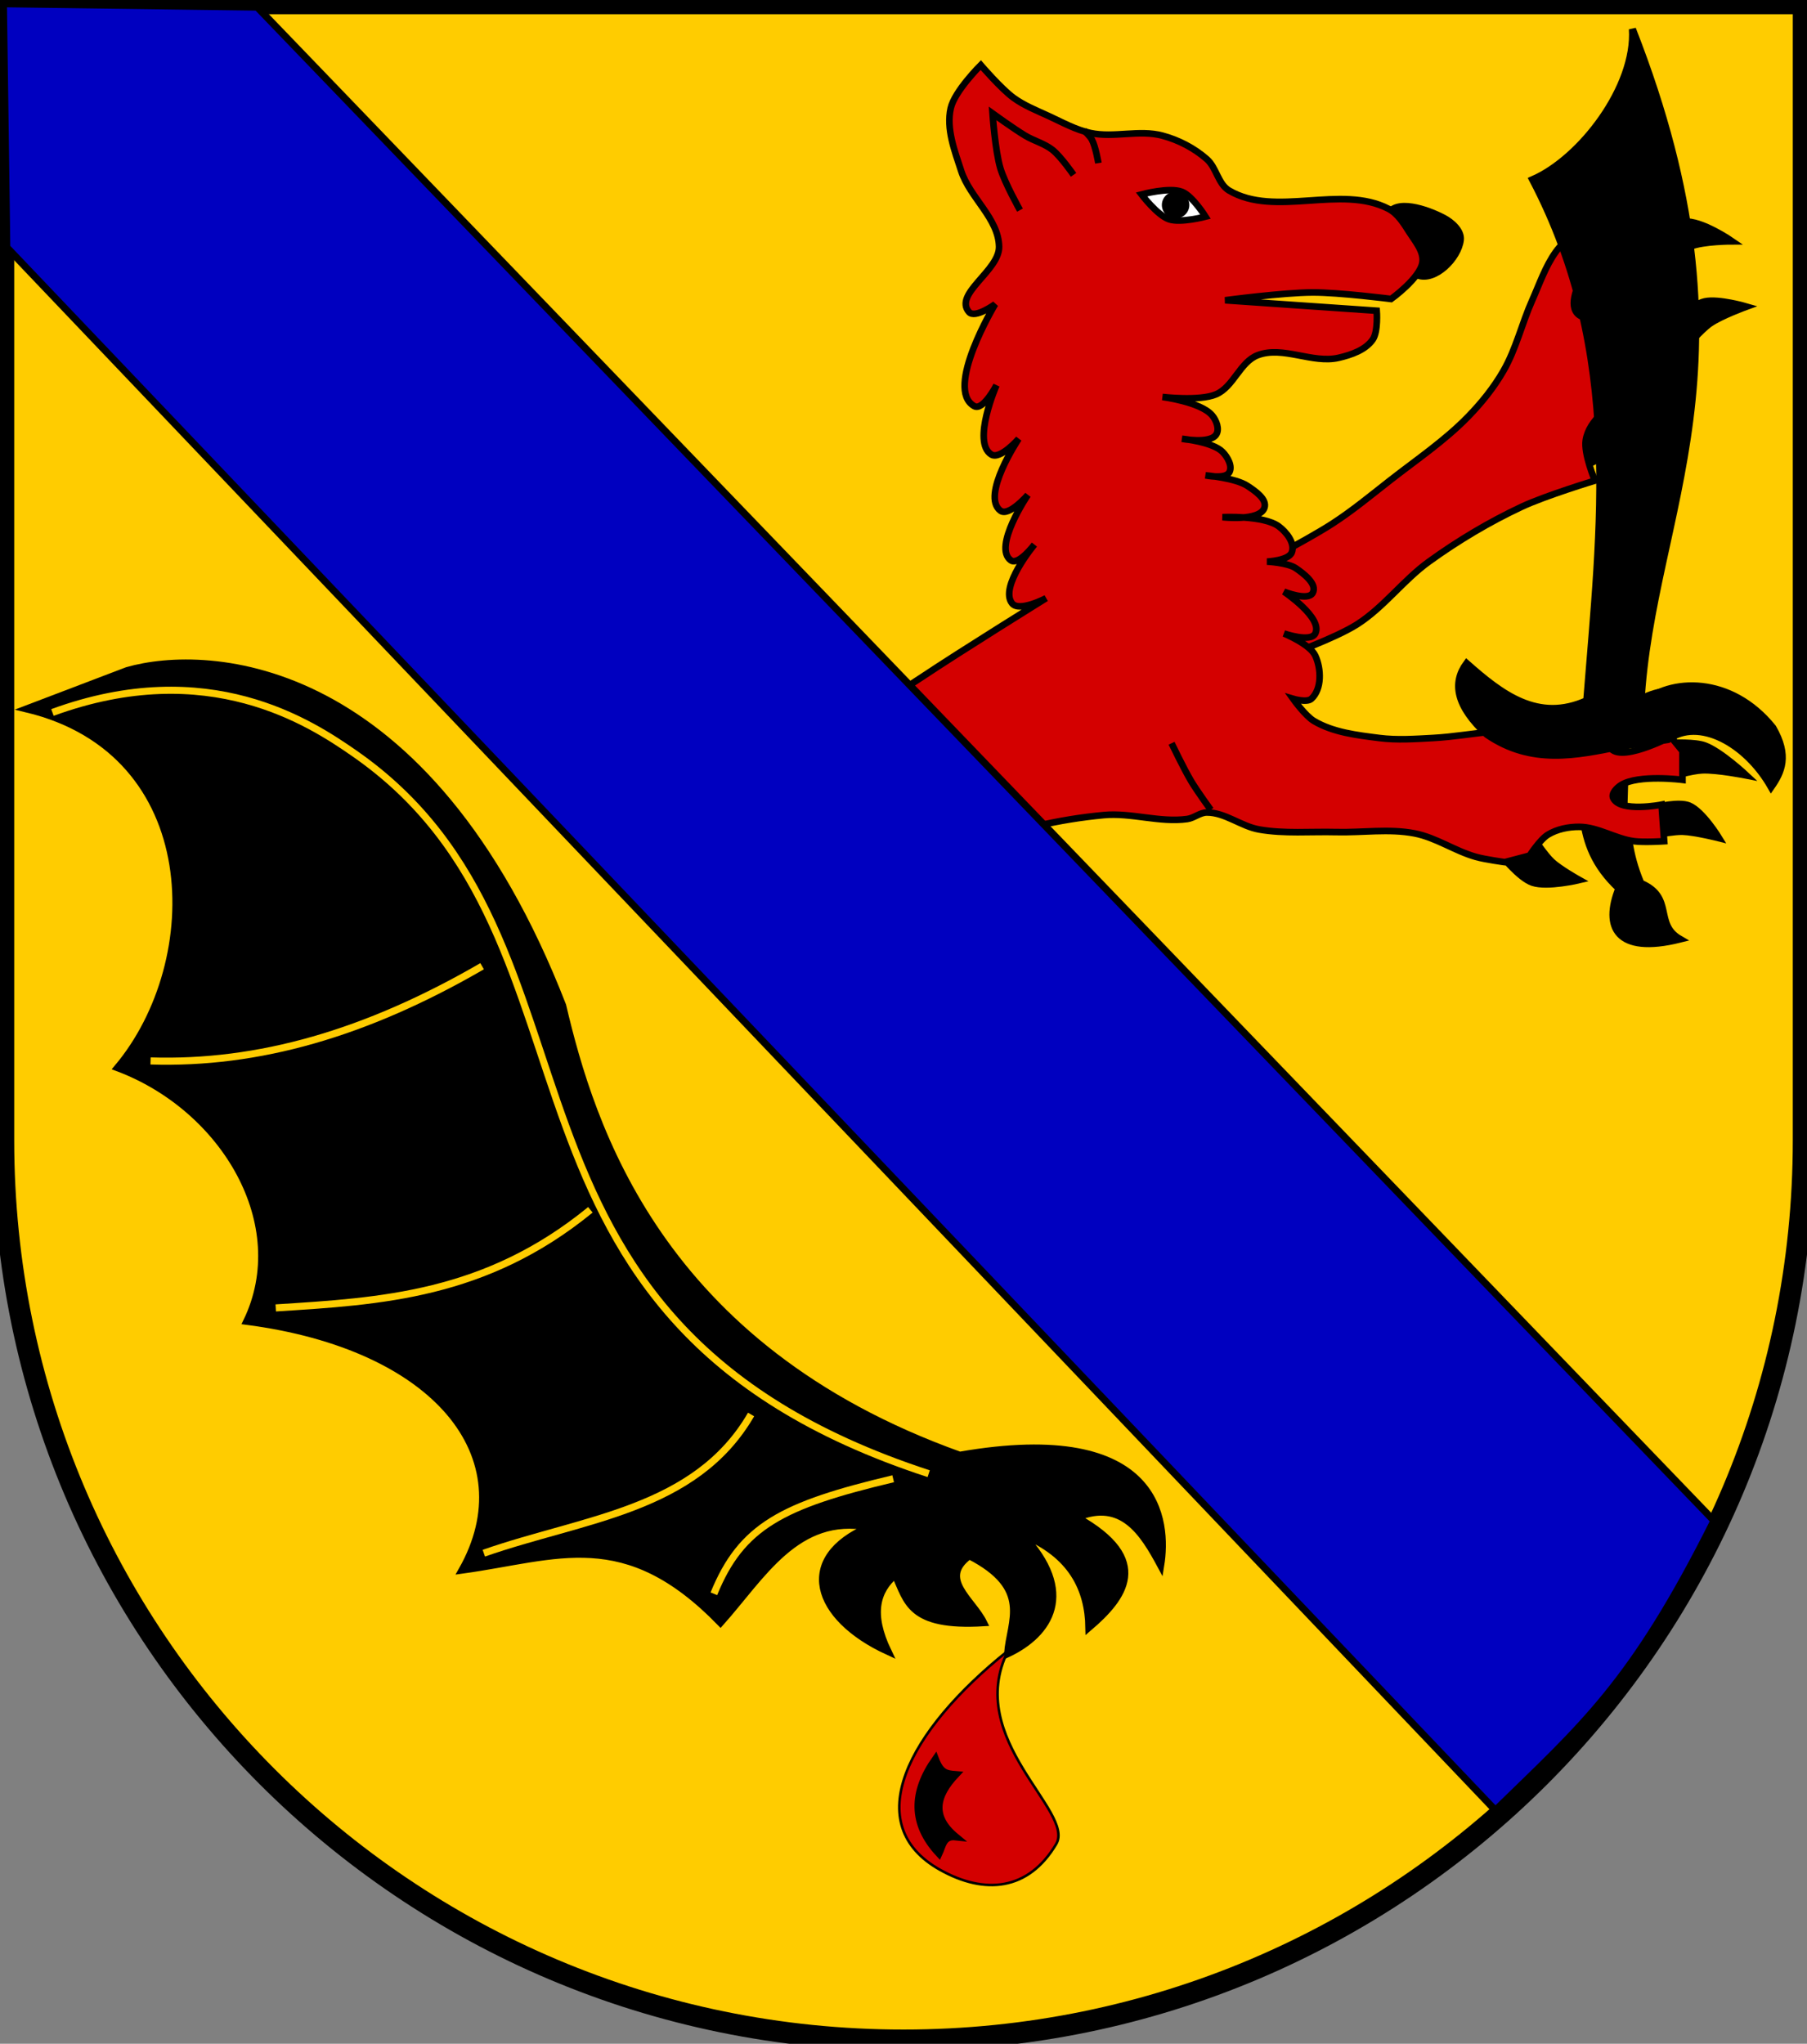
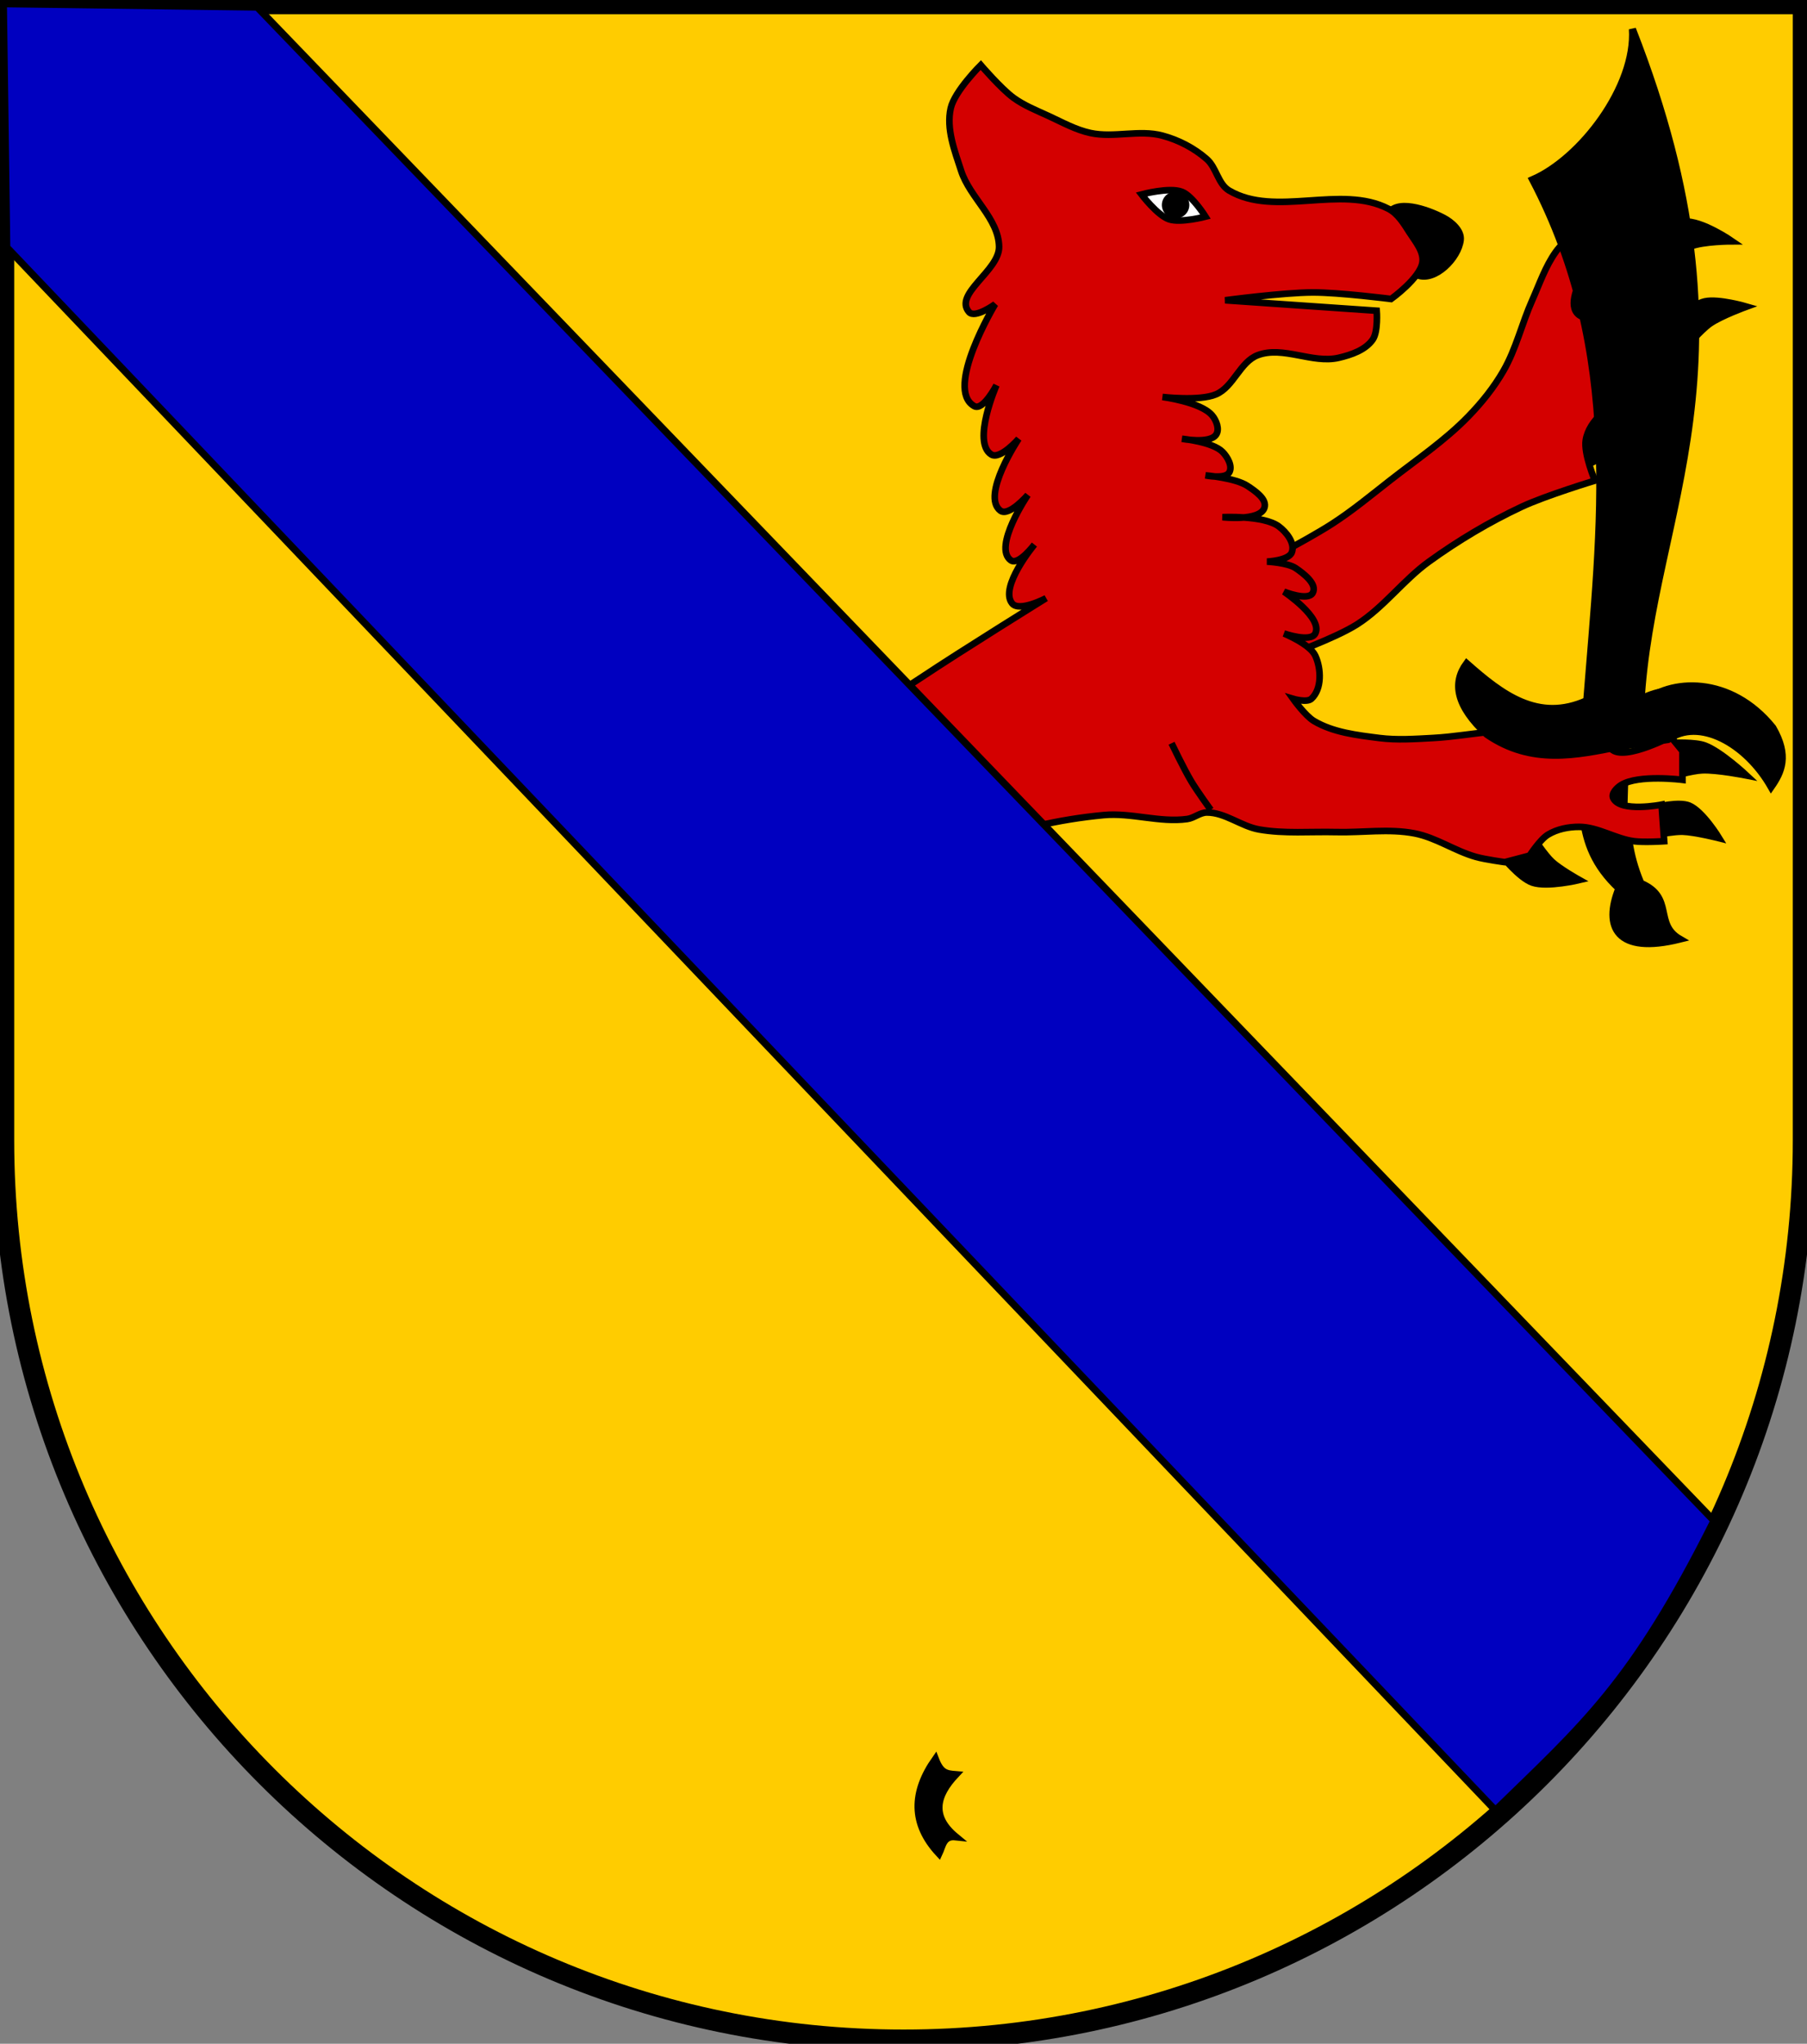
<svg xmlns="http://www.w3.org/2000/svg" xmlns:ns1="http://www.inkscape.org/namespaces/inkscape" xmlns:ns2="http://sodipodi.sourceforge.net/DTD/sodipodi-0.dtd" width="763" height="863" id="svg2" version="1.1" ns1:version="0.46" ns2:docname="Wappen Junkertum Rakulsquell.svg" ns2:version="0.32" ns1:output_extension="org.inkscape.output.svg.inkscape">
  <rect width="100%" height="100%" fill="#808080" stroke="none" />
  <defs id="defs4">
    <ns1:perspective ns2:type="inkscape:persp3d" ns1:vp_x="0 : 526.18109 : 1" ns1:vp_y="0 : 1000 : 0" ns1:vp_z="744.09448 : 526.18109 : 1" ns1:persp3d-origin="372.04724 : 350.78739 : 1" id="perspective10" />
    <ns1:perspective id="perspective2828" ns1:persp3d-origin="0.5 : 0.33333333 : 1" ns1:vp_z="1 : 0.5 : 1" ns1:vp_y="0 : 1000 : 0" ns1:vp_x="0 : 0.5 : 1" ns2:type="inkscape:persp3d" />
    <ns1:perspective id="perspective2828-7" ns1:persp3d-origin="0.5 : 0.33333333 : 1" ns1:vp_z="1 : 0.5 : 1" ns1:vp_y="0 : 1000 : 0" ns1:vp_x="0 : 0.5 : 1" ns2:type="inkscape:persp3d" />
    <ns1:perspective id="perspective3640" ns1:persp3d-origin="0.5 : 0.33333333 : 1" ns1:vp_z="1 : 0.5 : 1" ns1:vp_y="0 : 1000 : 0" ns1:vp_x="0 : 0.5 : 1" ns2:type="inkscape:persp3d" />
    <ns1:perspective id="perspective3670" ns1:persp3d-origin="0.5 : 0.33333333 : 1" ns1:vp_z="1 : 0.5 : 1" ns1:vp_y="0 : 1000 : 0" ns1:vp_x="0 : 0.5 : 1" ns2:type="inkscape:persp3d" />
    <ns1:perspective id="perspective3693" ns1:persp3d-origin="0.5 : 0.33333333 : 1" ns1:vp_z="1 : 0.5 : 1" ns1:vp_y="0 : 1000 : 0" ns1:vp_x="0 : 0.5 : 1" ns2:type="inkscape:persp3d" />
    <ns1:perspective id="perspective3720" ns1:persp3d-origin="0.5 : 0.33333333 : 1" ns1:vp_z="1 : 0.5 : 1" ns1:vp_y="0 : 1000 : 0" ns1:vp_x="0 : 0.5 : 1" ns2:type="inkscape:persp3d" />
    <ns1:perspective id="perspective3747" ns1:persp3d-origin="0.5 : 0.33333333 : 1" ns1:vp_z="1 : 0.5 : 1" ns1:vp_y="0 : 1000 : 0" ns1:vp_x="0 : 0.5 : 1" ns2:type="inkscape:persp3d" />
    <ns1:perspective id="perspective3763" ns1:persp3d-origin="0.5 : 0.33333333 : 1" ns1:vp_z="1 : 0.5 : 1" ns1:vp_y="0 : 1000 : 0" ns1:vp_x="0 : 0.5 : 1" ns2:type="inkscape:persp3d" />
    <ns1:perspective id="perspective3792" ns1:persp3d-origin="0.5 : 0.33333333 : 1" ns1:vp_z="1 : 0.5 : 1" ns1:vp_y="0 : 1000 : 0" ns1:vp_x="0 : 0.5 : 1" ns2:type="inkscape:persp3d" />
    <ns1:perspective id="perspective3814" ns1:persp3d-origin="0.5 : 0.33333333 : 1" ns1:vp_z="1 : 0.5 : 1" ns1:vp_y="0 : 1000 : 0" ns1:vp_x="0 : 0.5 : 1" ns2:type="inkscape:persp3d" />
    <ns1:perspective id="perspective3841" ns1:persp3d-origin="0.5 : 0.33333333 : 1" ns1:vp_z="1 : 0.5 : 1" ns1:vp_y="0 : 1000 : 0" ns1:vp_x="0 : 0.5 : 1" ns2:type="inkscape:persp3d" />
    <ns1:perspective id="perspective3841-5" ns1:persp3d-origin="0.5 : 0.33333333 : 1" ns1:vp_z="1 : 0.5 : 1" ns1:vp_y="0 : 1000 : 0" ns1:vp_x="0 : 0.5 : 1" ns2:type="inkscape:persp3d" />
    <ns1:perspective id="perspective3872" ns1:persp3d-origin="0.5 : 0.33333333 : 1" ns1:vp_z="1 : 0.5 : 1" ns1:vp_y="0 : 1000 : 0" ns1:vp_x="0 : 0.5 : 1" ns2:type="inkscape:persp3d" />
    <ns1:perspective id="perspective3898" ns1:persp3d-origin="0.5 : 0.33333333 : 1" ns1:vp_z="1 : 0.5 : 1" ns1:vp_y="0 : 1000 : 0" ns1:vp_x="0 : 0.5 : 1" ns2:type="inkscape:persp3d" />
    <ns1:perspective id="perspective3920" ns1:persp3d-origin="0.5 : 0.33333333 : 1" ns1:vp_z="1 : 0.5 : 1" ns1:vp_y="0 : 1000 : 0" ns1:vp_x="0 : 0.5 : 1" ns2:type="inkscape:persp3d" />
    <ns1:perspective id="perspective2860" ns1:persp3d-origin="0.5 : 0.33333333 : 1" ns1:vp_z="1 : 0.5 : 1" ns1:vp_y="0 : 1000 : 0" ns1:vp_x="0 : 0.5 : 1" ns2:type="inkscape:persp3d" />
    <ns1:perspective id="perspective3672" ns1:persp3d-origin="0.5 : 0.33333333 : 1" ns1:vp_z="1 : 0.5 : 1" ns1:vp_y="0 : 1000 : 0" ns1:vp_x="0 : 0.5 : 1" ns2:type="inkscape:persp3d" />
    <ns1:perspective id="perspective3695" ns1:persp3d-origin="0.5 : 0.33333333 : 1" ns1:vp_z="1 : 0.5 : 1" ns1:vp_y="0 : 1000 : 0" ns1:vp_x="0 : 0.5 : 1" ns2:type="inkscape:persp3d" />
    <ns1:perspective id="perspective3261" ns1:persp3d-origin="0.5 : 0.33333333 : 1" ns1:vp_z="1 : 0.5 : 1" ns1:vp_y="0 : 1000 : 0" ns1:vp_x="0 : 0.5 : 1" ns2:type="inkscape:persp3d" />
    <ns1:perspective id="perspective2828-1" ns1:persp3d-origin="0.5 : 0.33333333 : 1" ns1:vp_z="1 : 0.5 : 1" ns1:vp_y="0 : 1000 : 0" ns1:vp_x="0 : 0.5 : 1" ns2:type="inkscape:persp3d" />
    <ns1:perspective id="perspective3652" ns1:persp3d-origin="0.5 : 0.33333333 : 1" ns1:vp_z="1 : 0.5 : 1" ns1:vp_y="0 : 1000 : 0" ns1:vp_x="0 : 0.5 : 1" ns2:type="inkscape:persp3d" />
    <ns1:perspective id="perspective3652-2" ns1:persp3d-origin="0.5 : 0.33333333 : 1" ns1:vp_z="1 : 0.5 : 1" ns1:vp_y="0 : 1000 : 0" ns1:vp_x="0 : 0.5 : 1" ns2:type="inkscape:persp3d" />
    <ns1:perspective id="perspective3652-5" ns1:persp3d-origin="0.5 : 0.33333333 : 1" ns1:vp_z="1 : 0.5 : 1" ns1:vp_y="0 : 1000 : 0" ns1:vp_x="0 : 0.5 : 1" ns2:type="inkscape:persp3d" />
    <ns1:perspective id="perspective3727" ns1:persp3d-origin="0.5 : 0.33333333 : 1" ns1:vp_z="1 : 0.5 : 1" ns1:vp_y="0 : 1000 : 0" ns1:vp_x="0 : 0.5 : 1" ns2:type="inkscape:persp3d" />
    <ns1:perspective id="perspective3843" ns1:persp3d-origin="0.5 : 0.33333333 : 1" ns1:vp_z="1 : 0.5 : 1" ns1:vp_y="0 : 1000 : 0" ns1:vp_x="0 : 0.5 : 1" ns2:type="inkscape:persp3d" />
    <ns1:perspective id="perspective3970" ns1:persp3d-origin="0.5 : 0.33333333 : 1" ns1:vp_z="1 : 0.5 : 1" ns1:vp_y="0 : 1000 : 0" ns1:vp_x="0 : 0.5 : 1" ns2:type="inkscape:persp3d" />
    <ns1:perspective id="perspective4007" ns1:persp3d-origin="0.5 : 0.33333333 : 1" ns1:vp_z="1 : 0.5 : 1" ns1:vp_y="0 : 1000 : 0" ns1:vp_x="0 : 0.5 : 1" ns2:type="inkscape:persp3d" />
    <ns1:perspective id="perspective4062" ns1:persp3d-origin="0.5 : 0.33333333 : 1" ns1:vp_z="1 : 0.5 : 1" ns1:vp_y="0 : 1000 : 0" ns1:vp_x="0 : 0.5 : 1" ns2:type="inkscape:persp3d" />
    <ns1:perspective id="perspective4153" ns1:persp3d-origin="0.5 : 0.33333333 : 1" ns1:vp_z="1 : 0.5 : 1" ns1:vp_y="0 : 1000 : 0" ns1:vp_x="0 : 0.5 : 1" ns2:type="inkscape:persp3d" />
    <ns1:perspective id="perspective4316" ns1:persp3d-origin="0.5 : 0.33333333 : 1" ns1:vp_z="1 : 0.5 : 1" ns1:vp_y="0 : 1000 : 0" ns1:vp_x="0 : 0.5 : 1" ns2:type="inkscape:persp3d" />
    <ns1:perspective id="perspective4316-9" ns1:persp3d-origin="0.5 : 0.33333333 : 1" ns1:vp_z="1 : 0.5 : 1" ns1:vp_y="0 : 1000 : 0" ns1:vp_x="0 : 0.5 : 1" ns2:type="inkscape:persp3d" />
    <ns1:perspective id="perspective2898" ns1:persp3d-origin="0.5 : 0.33333333 : 1" ns1:vp_z="1 : 0.5 : 1" ns1:vp_y="0 : 1000 : 0" ns1:vp_x="0 : 0.5 : 1" ns2:type="inkscape:persp3d" />
    <ns1:perspective id="perspective3337" ns1:persp3d-origin="0.5 : 0.33333333 : 1" ns1:vp_z="1 : 0.5 : 1" ns1:vp_y="0 : 1000 : 0" ns1:vp_x="0 : 0.5 : 1" ns2:type="inkscape:persp3d" />
    <ns1:perspective id="perspective3373" ns1:persp3d-origin="0.5 : 0.33333333 : 1" ns1:vp_z="1 : 0.5 : 1" ns1:vp_y="0 : 1000 : 0" ns1:vp_x="0 : 0.5 : 1" ns2:type="inkscape:persp3d" />
    <ns1:perspective id="perspective3837" ns1:persp3d-origin="0.5 : 0.33333333 : 1" ns1:vp_z="1 : 0.5 : 1" ns1:vp_y="0 : 1000 : 0" ns1:vp_x="0 : 0.5 : 1" ns2:type="inkscape:persp3d" />
    <ns1:perspective id="perspective4481" ns1:persp3d-origin="0.5 : 0.33333333 : 1" ns1:vp_z="1 : 0.5 : 1" ns1:vp_y="0 : 1000 : 0" ns1:vp_x="0 : 0.5 : 1" ns2:type="inkscape:persp3d" />
    <ns1:perspective id="perspective4620" ns1:persp3d-origin="0.5 : 0.33333333 : 1" ns1:vp_z="1 : 0.5 : 1" ns1:vp_y="0 : 1000 : 0" ns1:vp_x="0 : 0.5 : 1" ns2:type="inkscape:persp3d" />
    <ns1:perspective id="perspective4805" ns1:persp3d-origin="0.5 : 0.33333333 : 1" ns1:vp_z="1 : 0.5 : 1" ns1:vp_y="0 : 1000 : 0" ns1:vp_x="0 : 0.5 : 1" ns2:type="inkscape:persp3d" />
    <ns1:perspective id="perspective3001" ns1:persp3d-origin="0.5 : 0.33333333 : 1" ns1:vp_z="1 : 0.5 : 1" ns1:vp_y="0 : 1000 : 0" ns1:vp_x="0 : 0.5 : 1" ns2:type="inkscape:persp3d" />
    <ns1:perspective id="perspective3028" ns1:persp3d-origin="0.5 : 0.33333333 : 1" ns1:vp_z="1 : 0.5 : 1" ns1:vp_y="0 : 1000 : 0" ns1:vp_x="0 : 0.5 : 1" ns2:type="inkscape:persp3d" />
  </defs>
  <ns2:namedview id="base" pagecolor="#ffffff" bordercolor="#666666" borderopacity="1.0" ns1:pageopacity="0.0" ns1:pageshadow="2" ns1:zoom="0.175" ns1:cx="418.93937" ns1:cy="111.87121" ns1:document-units="px" ns1:current-layer="layer1" showgrid="false" ns1:window-width="1186" ns1:window-height="778" ns1:window-x="22" ns1:window-y="0" ns1:window-maximized="1">
    <ns1:grid type="xygrid" id="grid2816" empspacing="5" visible="true" enabled="true" snapvisiblegridlinesonly="true" />
  </ns2:namedview>
  <g ns1:label="Ebene 1" ns1:groupmode="layer" id="layer1" transform="translate(-1.644,-192.036)">
    <path style="fill:#ffcc00;fill-opacity:1;stroke:#000000;stroke-width:9;stroke-miterlimit:4;stroke-opacity:1;stroke-dasharray:none" d="m 763.144,193.536 0,480 c 0,209.868 -170.132,380 -380,380 -209.868,0 -380,-170.132 -380,-380 l 0,-480 760,0 z" id="path2850" />
    <g id="g2944" transform="matrix(-1.328,-0.094,-0.094,1.328,-105.807,-54.238)" style="stroke:#000000;stroke-width:2.254;stroke-miterlimit:4;stroke-opacity:1;stroke-dasharray:none">
      <g id="g4605-8" transform="matrix(0.174,0.734,-0.663,0.157,-326.479,742.981)" style="stroke:#000000;stroke-width:3.143;stroke-miterlimit:4;stroke-opacity:1;stroke-dasharray:none" />
      <g id="g4265-9" transform="matrix(0.555,0.512,-0.462,0.501,-137.577,572.441)" style="stroke:#000000;stroke-width:3.143;stroke-miterlimit:4;stroke-opacity:1;stroke-dasharray:none" />
      <g transform="matrix(0.555,0.512,-0.462,0.501,-244.123,573.308)" id="g3307" style="stroke:#000000;stroke-width:3.143;stroke-miterlimit:4;stroke-opacity:1;stroke-dasharray:none">
        <g id="g3294" transform="matrix(-0.184,0.983,-0.983,-0.184,10.004,25.433)" style="stroke:#000000;stroke-width:3.143;stroke-miterlimit:4;stroke-opacity:1;stroke-dasharray:none">
          <g transform="matrix(0.905,0,0,0.905,-387.1,-232.912)" style="stroke:#000000;stroke-width:3.474;stroke-miterlimit:4;stroke-opacity:1;stroke-dasharray:none" id="g3682" />
        </g>
      </g>
      <g transform="matrix(0.555,0.512,-0.462,0.501,-120.275,598.623)" id="g4265" style="stroke:#000000;stroke-width:3.143;stroke-miterlimit:4;stroke-opacity:1;stroke-dasharray:none" />
      <g transform="matrix(0.226,0.72,-0.65,0.204,-299.527,756.769)" id="g4605" style="stroke:#000000;stroke-width:3.143;stroke-miterlimit:4;stroke-opacity:1;stroke-dasharray:none" />
      <g transform="matrix(0.751,0.06,-0.035,0.682,-288.206,260.997)" id="g2958" style="stroke:#000000;stroke-width:3.143;stroke-miterlimit:4;stroke-opacity:1;stroke-dasharray:none" />
    </g>
    <path style="fill:#000000;fill-rule:evenodd;stroke:#000000;stroke-width:3;stroke-linecap:butt;stroke-linejoin:miter;stroke-opacity:1;stroke-miterlimit:4;stroke-dasharray:none;fill-opacity:1" d="M 686.429,315.857 L 685.714,340.143 C 687.773,351.886 687.228,359.471 692.857,373 C 706.968,378.957 698.219,390.167 709.286,396.571 C 682.586,403.205 677.009,391.391 683.571,375.143 C 662.676,355.619 670.613,336.095 665,316.571 L 686.429,315.857 z" id="path48289" transform="translate(1.644,192.036)" ns2:nodetypes="ccccccc" />
    <g id="g48268">
      <g transform="matrix(-1.092,0,0,1.092,892.49,100.576)" style="stroke:#000000;stroke-width:2.555;stroke-miterlimit:4;stroke-dasharray:none;stroke-opacity:1" id="g3693">
        <path style="fill:#000000;stroke:#000000;stroke-width:2.555;stroke-linecap:butt;stroke-linejoin:miter;stroke-miterlimit:4;stroke-dasharray:none;stroke-opacity:1" d="M 267.69,190.197 C 260.995,192.786 251.855,183.69 251.023,176.56 C 250.606,172.981 254.397,169.645 257.589,167.974 C 264.01,164.613 276.379,160.334 279.307,166.963 C 281.135,171.102 271.744,172.519 269.711,176.56 C 267.645,180.665 271.976,188.54 267.69,190.197 z" id="path3616" ns2:nodetypes="caaaaa" />
        <path style="fill:#000000;stroke:#000000;stroke-width:2.555;stroke-linecap:butt;stroke-linejoin:miter;stroke-miterlimit:4;stroke-dasharray:none;stroke-opacity:1" d="M 193.949,173.529 L 202.03,169.994 C 202.03,169.994 197.011,160.446 192.434,158.377 C 187.522,156.157 176.272,158.882 176.272,158.882 C 176.272,158.882 185.216,163.586 188.899,166.963 C 190.934,168.83 193.949,173.529 193.949,173.529 z" id="path3618" ns2:nodetypes="ccacac" />
        <path style="fill:#000000;stroke:#000000;stroke-width:2.555;stroke-linecap:butt;stroke-linejoin:miter;stroke-miterlimit:4;stroke-dasharray:none;stroke-opacity:1" d="M 183.848,179.085 L 172.231,186.661 C 172.231,186.661 166.032,180.662 162.129,179.085 C 157.095,177.052 145.967,177.065 145.967,177.065 C 145.967,177.065 157.974,168.745 164.655,169.489 C 171.989,170.306 182.838,182.116 182.838,182.116" id="path3620" ns2:nodetypes="ccacac" />
        <path style="fill:#000000;stroke:#000000;stroke-width:2.555;stroke-linecap:butt;stroke-linejoin:miter;stroke-miterlimit:4;stroke-dasharray:none;stroke-opacity:1" d="M 168.695,207.875 C 168.695,207.875 161.227,201.325 156.574,200.299 C 151.272,199.129 140.411,202.319 140.411,202.319 C 140.411,202.319 150.293,205.907 154.553,208.885 C 158.261,211.476 164.15,218.481 164.15,218.481 L 168.695,207.875 L 168.695,207.875 z" id="path3622" ns2:nodetypes="cacacc" />
        <path style="fill:#000000;stroke:#000000;stroke-width:2.555;stroke-linecap:butt;stroke-linejoin:miter;stroke-miterlimit:4;stroke-dasharray:none;stroke-opacity:1" d="M 203.546,248.786 L 203.546,264.443 C 203.546,264.443 192.803,258.329 186.878,256.867 C 181.148,255.453 169.201,255.857 169.201,255.857 C 169.201,255.857 181.166,251.529 187.383,250.301 C 192.692,249.253 203.546,248.786 203.546,248.786 z" id="path3624" ns2:nodetypes="ccacac" />
        <path style="fill:#000000;stroke:#000000;stroke-width:2.555;stroke-linecap:butt;stroke-linejoin:miter;stroke-miterlimit:4;stroke-dasharray:none;stroke-opacity:1" d="M 188.899,357.882 C 188.899,357.882 179.2,352.06 173.746,351.316 C 167.683,350.49 155.563,353.842 155.563,353.842 C 155.563,353.842 167.649,355.989 173.241,358.387 C 176.161,359.639 181.322,363.438 181.322,363.438 L 188.899,357.882 L 188.899,357.882 z" id="path3626" ns2:nodetypes="cacacc" />
        <path style="fill:#000000;stroke:#000000;stroke-width:2.555;stroke-linecap:butt;stroke-linejoin:miter;stroke-miterlimit:4;stroke-dasharray:none;stroke-opacity:1" d="M 168.695,371.014 C 168.695,371.014 160.378,370.622 156.574,372.024 C 150.348,374.319 140.411,383.641 140.411,383.641 C 140.411,383.641 151.826,381.367 157.584,381.621 C 161.707,381.803 169.706,384.146 169.706,384.146 L 168.695,371.014 L 168.695,371.014 z" id="path3628" ns2:nodetypes="cacacc" />
        <path style="fill:#000000;stroke:#000000;stroke-width:2.555;stroke-linecap:butt;stroke-linejoin:miter;stroke-miterlimit:4;stroke-dasharray:none;stroke-opacity:1" d="M 175.261,395.763 C 175.261,395.763 166.525,393.643 162.635,395.258 C 157.352,397.451 151.018,407.885 151.018,407.885 C 151.018,407.885 160.374,405.518 165.16,405.359 C 168.207,405.259 174.251,406.37 174.251,406.37 L 175.261,395.763 L 175.261,395.763 z" id="path3630" ns2:nodetypes="cacacc" />
        <path style="fill:#000000;stroke:#000000;stroke-width:2.555;stroke-linecap:butt;stroke-linejoin:miter;stroke-miterlimit:4;stroke-dasharray:none;stroke-opacity:1" d="M 222.739,407.885 C 222.739,407.885 218.48,414.362 215.668,416.976 C 212.555,419.869 205.061,424.047 205.061,424.047 C 205.061,424.047 217.504,427.034 223.244,425.057 C 228.32,423.309 235.366,414.451 235.366,414.451 L 222.739,407.885 L 222.739,407.885 z" id="path3632" ns2:nodetypes="cacacc" />
      </g>
      <path ns2:nodetypes="caaaaaaccaccaaccaaacaaacc" id="path3612" d="M 528.332,433.048 C 528.332,433.048 552.725,420.612 564.196,413.184 C 572.687,407.686 580.508,401.212 588.473,394.976 C 599.692,386.194 611.645,378.154 621.579,367.94 C 627.247,362.112 632.423,355.676 636.476,348.629 C 641.823,339.333 644.243,328.627 648.615,318.834 C 651.699,311.924 654.155,304.582 658.546,298.419 C 662.018,293.547 671.237,285.729 671.237,285.729 L 681.72,290.695 C 681.72,290.695 658.258,319.446 669.03,325.455 C 679.666,331.389 691.652,296.764 691.652,296.764 L 705.445,305.592 C 705.445,305.592 703.577,318.613 699.928,323.8 C 695.314,330.359 676.821,331.082 680.617,338.146 C 684.967,346.243 706.549,328.766 706.549,328.766 L 712.067,340.353 C 712.067,340.353 700.33,354.934 692.755,360.216 C 688.297,363.324 681.928,363.236 677.858,366.837 C 674.645,369.679 671.917,373.637 671.237,377.872 C 670.31,383.643 675.099,394.976 675.099,394.976 C 675.099,394.976 654.102,401.367 644.201,406.012 C 630.465,412.455 617.322,420.298 605.026,429.185 C 594.145,437.05 585.998,448.448 574.679,455.67 C 565.517,461.515 544.885,468.912 544.885,468.912 L 528.332,433.048 L 528.332,433.048 z" style="fill:#d40000;fill-opacity:1;stroke:#000000;stroke-width:2.791;stroke-linecap:butt;stroke-linejoin:miter;stroke-miterlimit:4;stroke-dasharray:none;stroke-opacity:1" />
      <path ns2:nodetypes="csssssscsssscscscscscscsccssssssssccsssccsscccsccsssssscsscscsscsscsscsscsscssssccscsscc" id="path2834" d="M 587.922,280.211 C 567.88,269.798 540.044,283.99 520.607,272.487 C 515.952,269.732 515.292,262.814 511.228,259.245 C 505.912,254.575 499.303,251.143 492.468,249.313 C 482.69,246.695 472.019,250.331 462.121,248.21 C 455.91,246.878 450.234,243.697 444.465,241.037 C 439.386,238.694 434.082,236.616 429.568,233.312 C 424.321,229.471 415.774,219.518 415.774,219.518 C 415.774,219.518 404.711,230.509 403.084,237.726 C 401.115,246.457 404.73,255.699 407.498,264.21 C 411.186,275.552 423.305,284.287 423.499,296.212 C 423.663,306.333 404.168,316.16 410.808,323.8 C 413.328,326.698 421.843,320.489 421.843,320.489 C 421.843,320.489 400.227,356.39 413.015,363.526 C 416.765,365.619 422.395,354.698 422.395,354.698 C 422.395,354.698 411.924,378.72 420.188,383.941 C 423.949,386.317 431.775,377.32 431.775,377.32 C 431.775,377.32 415.744,401.346 424.05,407.667 C 427.59,410.361 435.637,401.046 435.637,401.046 C 435.637,401.046 420.723,423.124 428.464,428.633 C 431.706,430.941 438.396,422.012 438.396,422.012 C 438.396,422.012 423.445,439.968 429.016,446.841 C 432.063,450.6 443.362,444.634 443.362,444.634 C 443.362,444.634 407.801,466.69 390.393,478.291 C 378.633,486.129 366.108,493.082 355.633,502.569 L 384.324,566.572 C 391.116,557.949 402.315,553.65 412.463,549.468 C 429.951,542.262 448.809,538.008 467.639,536.226 C 479.37,535.116 491.279,539.496 502.951,537.881 C 505.832,537.483 508.32,535.133 511.228,535.122 C 518.963,535.093 525.679,540.955 533.298,542.295 C 543.991,544.175 554.997,543.124 565.851,543.399 C 576.885,543.678 588.121,541.853 598.957,543.95 C 608.044,545.709 615.975,551.388 624.889,553.882 C 628.85,554.99 637.028,556.089 637.028,556.089 L 647.511,553.33 C 647.511,553.33 651.899,546.541 655.236,544.502 C 659.118,542.13 663.928,541.166 668.478,541.192 C 676.463,541.236 683.732,546.241 691.652,547.261 C 695.847,547.801 704.342,547.261 704.342,547.261 L 703.238,531.812 C 703.238,531.812 685.798,535.242 682.824,529.053 C 681.894,527.12 684.314,524.67 686.134,523.535 C 693.495,518.944 712.067,521.328 712.067,521.328 L 712.067,509.19 L 707.101,503.12 C 707.101,503.12 684.376,515.112 681.168,506.983 C 678.79,500.956 697.169,495.948 697.169,495.948 L 692.203,490.982 C 692.203,490.982 682.191,488.914 677.306,489.878 C 670.447,491.232 665.296,497.436 658.546,499.258 C 650.184,501.516 641.244,500.179 632.614,500.913 C 623.952,501.65 615.362,503.212 606.681,503.672 C 599.151,504.072 591.539,504.629 584.059,503.672 C 574.634,502.467 564.645,501.344 556.472,496.499 C 552.778,494.31 547.643,487.12 547.643,487.12 C 547.643,487.12 553.467,488.856 555.368,487.12 C 559.868,483.01 559.575,474.446 557.023,468.912 C 554.759,463.999 543.781,459.532 543.781,459.532 C 543.781,459.532 555.049,463.48 557.023,459.532 C 560.313,452.952 543.781,441.876 543.781,441.876 C 543.781,441.876 553.949,445.966 555.92,442.427 C 557.98,438.728 552.248,434.325 548.747,431.944 C 545.316,429.611 536.608,429.185 536.608,429.185 C 536.608,429.185 545.721,428.785 547.092,425.323 C 548.606,421.499 544.887,416.725 541.574,414.288 C 535.12,409.54 517.849,410.426 517.849,410.426 C 517.849,410.426 533.432,412.22 535.505,406.563 C 536.859,402.868 531.621,399.345 528.332,397.183 C 523.263,393.851 510.676,392.769 510.676,392.769 C 510.676,392.769 518.786,394.455 520.607,391.666 C 522.294,389.085 520.019,385.028 517.849,382.838 C 513.632,378.582 500.744,377.32 500.744,377.32 C 500.744,377.32 512.257,379.557 515.09,375.665 C 516.746,373.39 515.263,369.527 513.435,367.389 C 508.593,361.729 492.468,359.664 492.468,359.664 C 492.468,359.664 508.139,361.507 515.09,358.561 C 522.517,355.412 525.197,344.853 532.746,342.008 C 543.422,337.984 555.849,345.722 566.955,343.111 C 572.242,341.869 578.206,339.85 581.301,335.387 C 583.627,332.031 582.956,323.248 582.956,323.248 L 518.952,318.834 C 518.952,318.834 543.548,315.562 555.92,315.524 C 566.993,315.489 589.025,318.282 589.025,318.282 C 589.025,318.282 601.259,309.54 602.267,302.833 C 602.953,298.272 599.233,294.03 596.75,290.143 C 594.366,286.41 591.852,282.254 587.922,280.211 L 587.922,280.211 z" style="fill:#d40000;fill-opacity:1;stroke:#000000;stroke-width:2.791;stroke-linecap:butt;stroke-linejoin:miter;stroke-miterlimit:4;stroke-dasharray:none;stroke-opacity:1" />
      <path ns2:nodetypes="cac" id="path3654" d="M 512.883,534.019 C 512.883,534.019 507.116,526.086 504.607,521.88 C 501.53,516.723 496.33,505.879 496.33,505.879" style="fill:none;stroke:#000000;stroke-width:2.791;stroke-linecap:butt;stroke-linejoin:miter;stroke-miterlimit:4;stroke-dasharray:none;stroke-opacity:1" />
      <path ns2:nodetypes="cacac" id="path3658" d="M 510.676,283.522 C 510.676,283.522 505.225,274.797 500.744,273.039 C 495.426,270.951 483.64,274.142 483.64,274.142 C 483.64,274.142 490.303,282.927 495.227,284.625 C 500.108,286.308 510.676,283.522 510.676,283.522 z" style="fill:#ffffff;stroke:#000000;stroke-width:2.791;stroke-linecap:butt;stroke-linejoin:miter;stroke-miterlimit:4;stroke-dasharray:none;stroke-opacity:1" />
-       <path ns2:nodetypes="cac" id="path3660" d="M 465.432,260.9 C 465.432,260.9 464.29,254 462.673,250.968 C 461.875,249.472 459.363,247.106 459.363,247.106" style="fill:none;stroke:#000000;stroke-width:2.791;stroke-linecap:butt;stroke-linejoin:miter;stroke-miterlimit:4;stroke-dasharray:none;stroke-opacity:1" />
-       <path ns2:nodetypes="caacac" id="path3662" d="M 454.949,265.866 C 454.949,265.866 449.682,258.243 446.121,255.382 C 442.721,252.652 438.274,251.554 434.534,249.313 C 429.764,246.455 420.74,239.933 420.74,239.933 C 420.74,239.933 421.818,255.63 424.05,263.107 C 425.91,269.335 432.327,280.763 432.327,280.763" style="fill:none;stroke:#000000;stroke-width:2.791;stroke-linecap:butt;stroke-linejoin:miter;stroke-miterlimit:4;stroke-dasharray:none;stroke-opacity:1" />
      <path transform="matrix(-0.781,0,0,0.716,446.359,122.525)" d="M -60.609,217.976 A 5.556,6.061 0 1 1 -71.721,217.976 A 5.556,6.061 0 1 1 -60.609,217.976 z" ns2:ry="6.0609155" ns2:rx="5.5558391" ns2:cy="217.97618" ns2:cx="-66.164993" id="path3712" style="fill:#000000;fill-opacity:1;stroke:#000000;stroke-width:3.732;stroke-miterlimit:4;stroke-dasharray:none;stroke-opacity:1" ns2:type="arc" />
    </g>
    <path style="fill:#0000c0;fill-rule:evenodd;stroke:#000000;stroke-width:3;stroke-linecap:butt;stroke-linejoin:miter;stroke-opacity:1;fill-opacity:1;stroke-miterlimit:4;stroke-dasharray:none" d="M 108.571,3 L 723.714,642.143 C 689.269,711.073 668.215,728.522 631.429,764.429 L 2.857,104.429 L 1.429,1.571 L 108.571,3 z" id="path2430" transform="translate(1.644,192.036)" ns2:nodetypes="cccccc" />
    <path style="fill:#000000;fill-rule:evenodd;stroke:#000000;stroke-width:3;stroke-linecap:butt;stroke-linejoin:miter;stroke-opacity:1;fill-opacity:1;stroke-miterlimit:4;stroke-dasharray:none" d="M 689.286,12.286 C 690.858,36.629 667.415,67.095 647.143,75.857 C 685.581,149.19 675.747,222.524 670,295.857 C 649.472,305.113 634.205,293.324 619.286,280.143 C 613.234,288.361 614.878,298.118 627.857,310.143 C 646.667,323.035 665.476,318.957 684.286,315.143 L 704.286,312.286 C 717.288,302.813 737.286,313.763 747.857,332.286 C 752.223,326.016 755.459,319.182 748.571,307.286 C 730.857,285.272 705.033,286.164 692.857,297.286 C 697.235,215.473 744.781,153.972 689.286,12.286 z" id="path48287" transform="translate(1.644,192.036)" ns2:nodetypes="ccccccccccc" />
-     <path style="fill:#000000;fill-opacity:1;fill-rule:evenodd;stroke:#000000;stroke-width:3;stroke-linecap:butt;stroke-linejoin:miter;stroke-miterlimit:4;stroke-dasharray:none;stroke-opacity:1" d="M 406.888,806.539 C 279.591,760.93 251.197,667.48 239.203,616.63 C 181.928,469.295 89.336,465.449 55.355,475.209 L 12.929,491.371 C 88.473,509.545 89.177,597.84 51.314,642.894 C 96.604,659.892 125.589,709.095 105.863,749.97 C 185.876,760.419 223.872,807.089 196.776,855.026 C 237.182,849.447 265.467,835.715 305.873,877.249 C 323.558,857.397 338.054,831.169 368.502,836.843 C 337.783,849.92 345.431,875.049 376.583,889.371 C 368.918,873.387 371.845,863.746 379.614,857.046 C 384.862,868.228 385.601,879.138 416.99,877.249 C 412.205,867.485 397.73,858.73 410.929,848.965 C 437.761,862.77 428.101,876.576 427.091,890.381 C 444.942,881.991 456.36,864.472 433.152,839.874 C 454.2,848.358 461.162,863.082 461.436,879.27 C 475.956,866.856 488.663,850.748 456.385,832.803 C 475.49,824.844 484.395,839.373 491.741,853.006 C 494.686,834.868 491.987,791.726 406.888,806.539 z" id="path48291" ns2:nodetypes="ccccccccccccccccccc" />
-     <path style="fill:#d40000;fill-opacity:1;fill-rule:evenodd;stroke:#000000;stroke-width:1.072;stroke-linecap:butt;stroke-linejoin:miter;stroke-miterlimit:4;stroke-dasharray:none;stroke-opacity:1" d="M 427.271,889.085 C 384.67,923.142 364.455,962.556 398.652,981.637 C 417.371,992.082 435.867,990.531 447.618,970.71 C 455.778,956.945 408.604,926.54 427.271,889.085 z" id="path46353" ns2:nodetypes="cssc" />
    <path style="fill:none;fill-rule:evenodd;stroke:#ffcc00;stroke-width:3;stroke-linecap:butt;stroke-linejoin:miter;stroke-opacity:1;stroke-miterlimit:4;stroke-dasharray:none" d="M 317.143,597.286 C 293.621,637.879 246.292,641.142 204.286,655.857" id="path48294" transform="translate(1.644,192.036)" ns2:nodetypes="cc" />
    <path style="fill:none;fill-rule:evenodd;stroke:#ffcc00;stroke-width:3;stroke-linecap:butt;stroke-linejoin:miter;stroke-miterlimit:4;stroke-dasharray:none;stroke-opacity:1" d="M 250.929,702.893 C 206.644,739.121 162.358,741.518 118.072,744.322" id="path48296" ns2:nodetypes="cc" />
    <path style="fill:none;fill-rule:evenodd;stroke:#ffcc00;stroke-width:3;stroke-linecap:butt;stroke-linejoin:miter;stroke-miterlimit:4;stroke-dasharray:none;stroke-opacity:1" d="M 205.215,600.036 C 156.122,628.494 110.572,641.468 65.215,640.036" id="path48298" ns2:nodetypes="cc" />
    <path style="fill:none;fill-rule:evenodd;stroke:#ffcc00;stroke-width:3;stroke-linecap:butt;stroke-linejoin:miter;stroke-miterlimit:4;stroke-dasharray:none;stroke-opacity:1" d="M 393.786,814.322 C 193.597,749.011 266.337,590.053 151.279,510.161 C 132.828,497.35 89.751,468.734 23.786,492.893" id="path48302" ns2:nodetypes="csc" />
    <path style="fill:none;fill-rule:evenodd;stroke:#ffcc00;stroke-width:3;stroke-linecap:butt;stroke-linejoin:miter;stroke-miterlimit:4;stroke-dasharray:none;stroke-opacity:1" d="M 378.786,816.465 C 331.864,827.591 314.686,836.53 303.072,865.036" id="path48304" ns2:nodetypes="cc" />
    <path style="fill:#000000;fill-rule:evenodd;stroke:#000000;stroke-width:3;stroke-linecap:butt;stroke-linejoin:miter;stroke-opacity:1;stroke-miterlimit:4;stroke-dasharray:none;fill-opacity:1" d="M 394.97,742.792 C 397.218,748.662 399.458,749.03 403.556,749.358 C 395.34,758.112 392.979,766.867 403.556,775.622 C 398.256,775.036 398,779.494 396.485,782.693 C 384.761,770.094 385.152,756.737 394.97,742.792 z" id="path48306" transform="translate(1.644,192.036)" ns2:nodetypes="ccccc" />
  </g>
</svg>